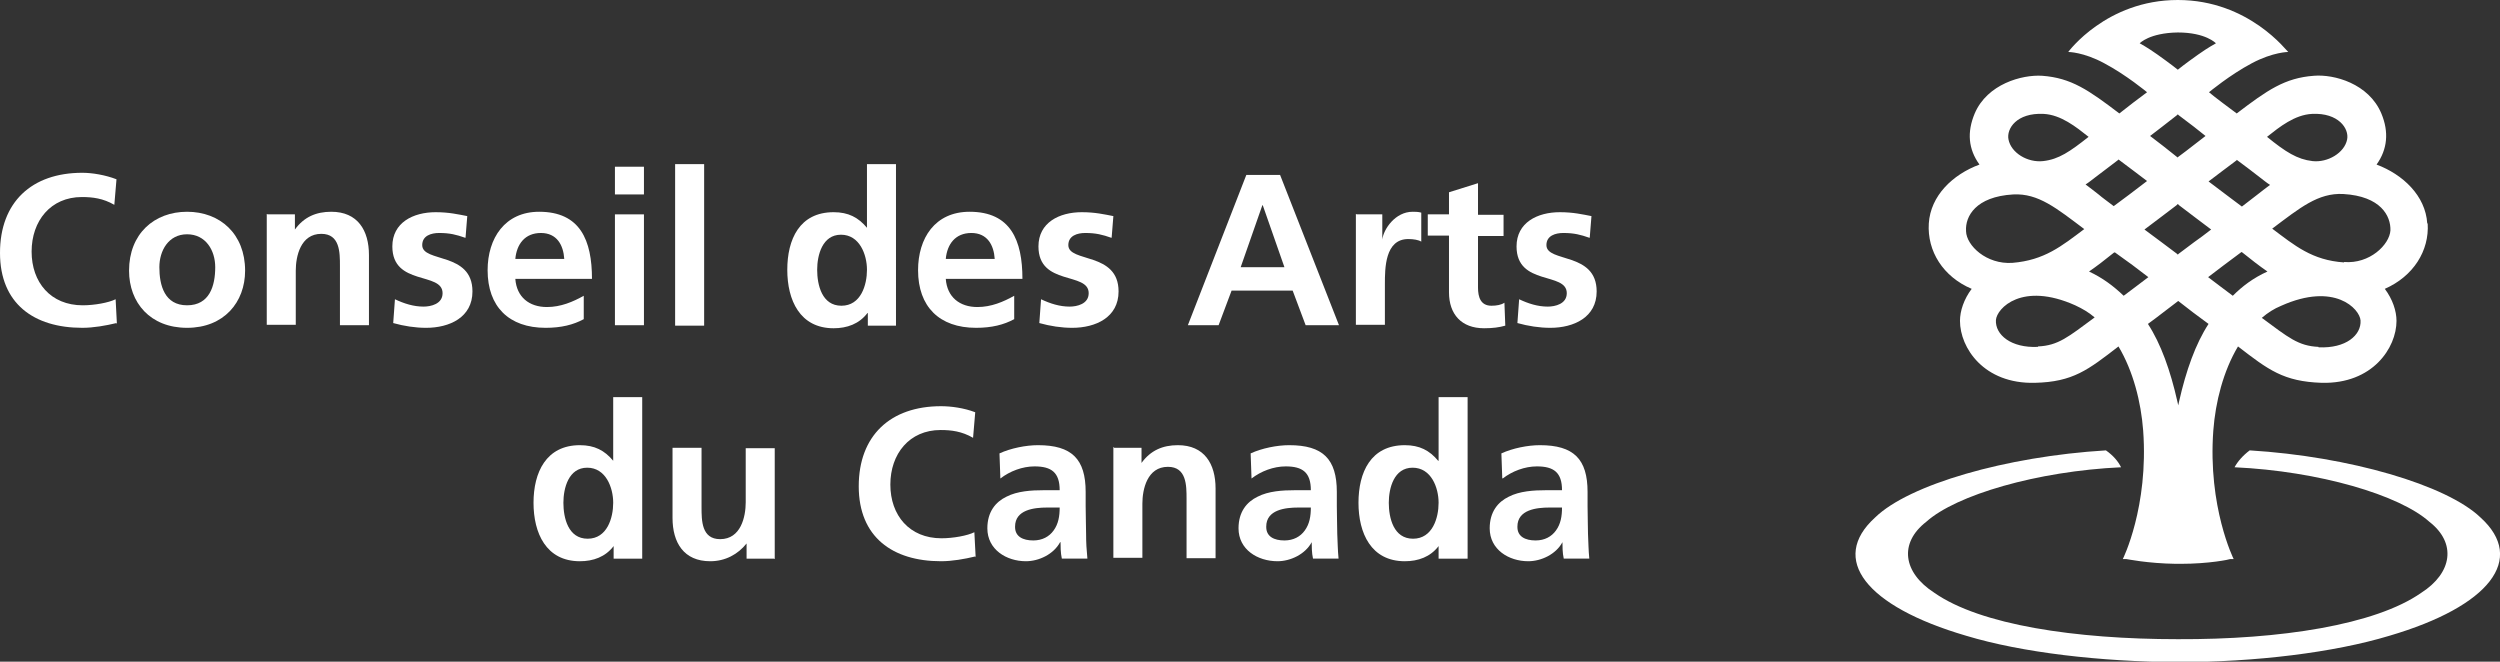
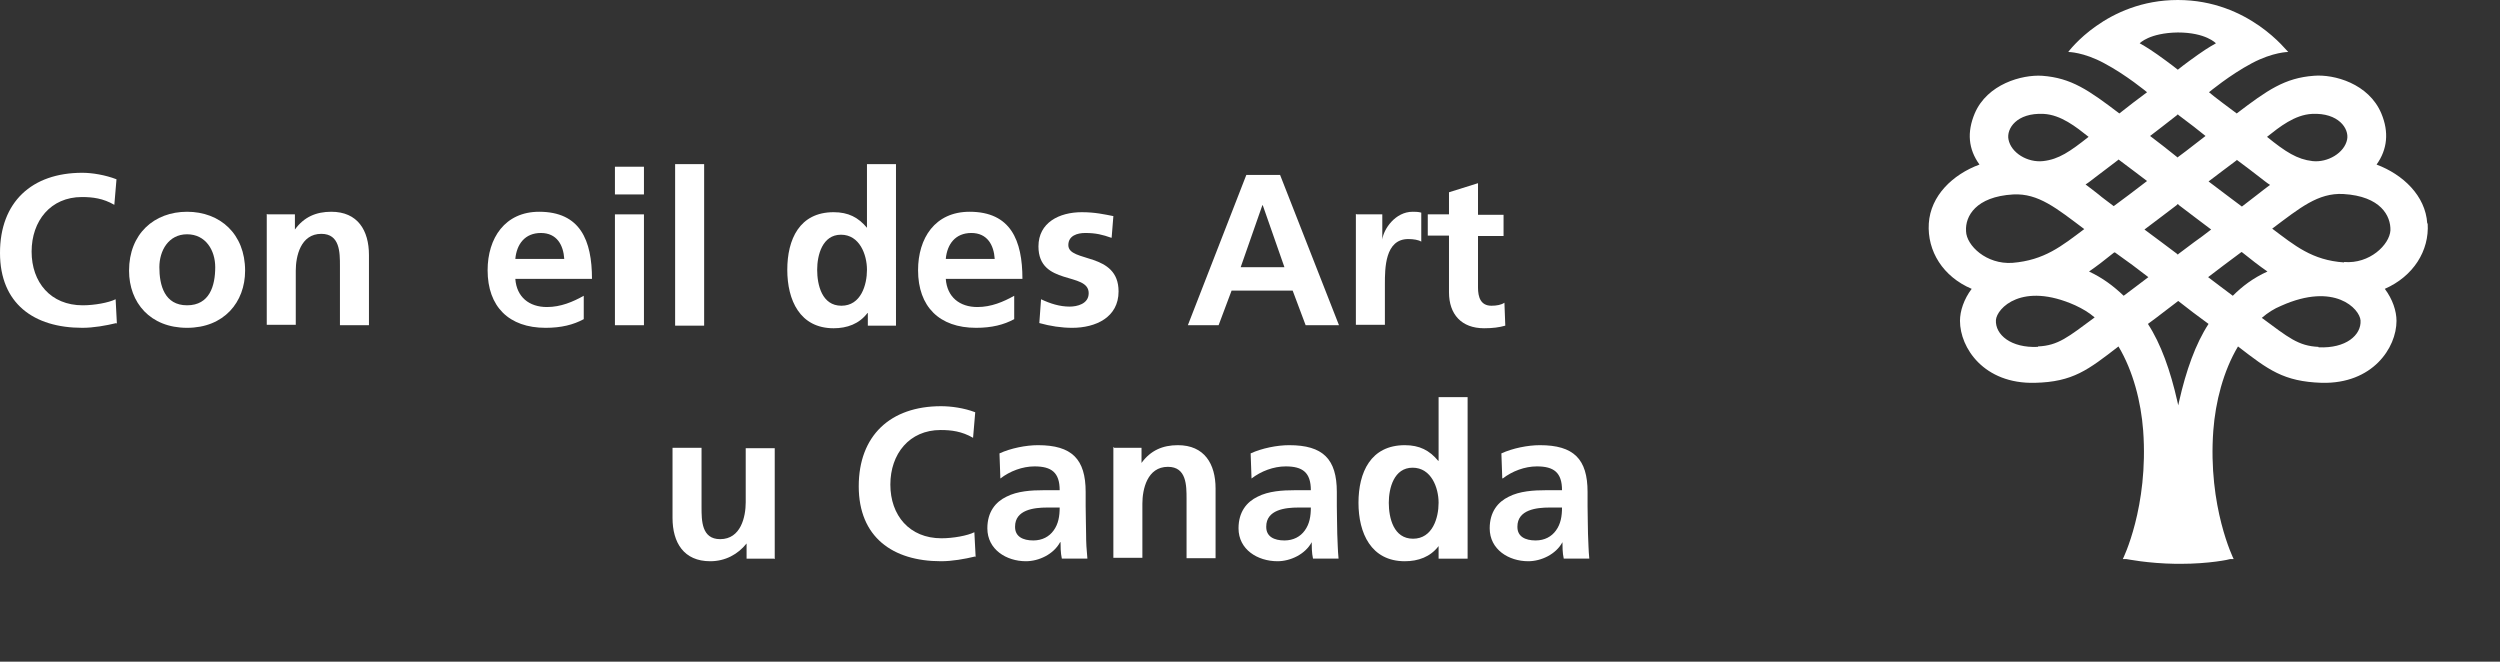
<svg xmlns="http://www.w3.org/2000/svg" viewBox="0 0 57.73 15.28">
  <rect x="0" y="0" width="57.73" height="15.28" fill="#333333" stroke="none" />
  <defs>
    <style>.d{fill:#fff;}</style>
  </defs>
  <g id="a" />
  <g id="b">
    <g id="c">
      <g>
        <g>
-           <path class="d" d="M57.28,11.95c-.78-.75-3.03-1.41-5.33-1.55-.16,.12-.28,.26-.35,.39,1.95,.09,3.81,.64,4.5,1.26,.63,.49,.53,1.18-.19,1.64-1.06,.74-3.25,1.08-5.62,1.07-2.37,0-4.56-.33-5.62-1.07-.73-.47-.82-1.15-.19-1.64,.69-.62,2.56-1.17,4.5-1.26-.07-.14-.18-.27-.35-.39-2.31,.14-4.55,.79-5.33,1.55-1.06,.96-.22,2.05,2.1,2.73,1.29,.39,3.1,.6,4.89,.61,1.79,0,3.6-.22,4.89-.61,2.31-.68,3.16-1.77,2.1-2.73Z" />
          <path class="d" d="M56.05,5.16c-.04-.64-.56-1.13-1.17-1.36,.25-.35,.29-.75,.11-1.18-.29-.69-1.09-.91-1.56-.87-.67,.05-1.07,.33-1.78,.87-.16-.12-.5-.37-.64-.49,0,0,.48-.4,.99-.67,.49-.26,.84-.26,.84-.26C52.82,1.2,51.94,0,50.29,0h0c-1.65,0-2.53,1.2-2.53,1.2,0,0,.35,0,.83,.26,.51,.27,.99,.67,.99,.67-.15,.11-.48,.36-.64,.49-.71-.54-1.11-.82-1.78-.87-.47-.03-1.27,.19-1.56,.87-.18,.43-.15,.82,.11,1.18-.62,.23-1.13,.72-1.17,1.36-.04,.64,.33,1.23,.99,1.51-.18,.24-.27,.51-.27,.74,0,.62,.55,1.46,1.73,1.43,.88-.02,1.23-.3,1.93-.84,.34,.57,.52,1.28,.57,1.94,.13,1.77-.47,2.97-.47,2.97,0,0,.03,0,.08,0,.02,0,.48,.1,1.15,.11h.1c.67,0,1.13-.1,1.15-.11,.05,0,.08,0,.08,0,0,0-.6-1.2-.47-2.97,.05-.66,.23-1.37,.57-1.94,.7,.54,1.05,.81,1.93,.84,1.18,.03,1.73-.81,1.73-1.43,0-.23-.09-.5-.27-.74,.66-.29,1.03-.88,.99-1.51Zm-2.66-2.53c.61-.03,.86,.34,.81,.59-.06,.31-.45,.54-.8,.5-.35-.04-.62-.21-1.05-.56,.29-.23,.64-.51,1.04-.53Zm-1.74,1.06c.2,.15,.39,.29,.54,.41,.08,.06,.15,.12,.23,.17-.1,.07-.18,.14-.3,.23-.09,.07-.22,.17-.35,.27-.21-.16-.47-.35-.77-.58,.2-.15,.42-.32,.65-.49Zm-2.24-2.69s.22-.24,.88-.25c.65,0,.88,.25,.88,.25,0,0-.17,.09-.41,.26-.31,.22-.46,.34-.47,.35,0,0-.16-.13-.47-.35-.24-.17-.41-.26-.41-.26Zm.88,2.64h0c-.25-.2-.44-.35-.64-.5,.16-.12,.35-.27,.62-.48l.02-.02,.02,.02c.27,.2,.46,.35,.62,.48-.2,.15-.38,.3-.64,.49h0Zm-.03,1.1l.03-.03,.03,.03c.23,.18,.48,.36,.74,.56-.15,.12-.28,.21-.39,.29-.11,.08-.23,.17-.36,.27l-.02,.02-.02-.02c-.13-.1-.25-.19-.36-.27-.11-.08-.24-.18-.39-.29,.26-.2,.51-.38,.74-.56Zm-1.33-1.05c.23,.17,.45,.34,.65,.49-.3,.23-.55,.42-.77,.58-.13-.1-.27-.2-.35-.27-.12-.09-.2-.16-.3-.23,.08-.05,.15-.11,.23-.17,.15-.11,.34-.26,.54-.41Zm-1.74-1.06c.4,.02,.75,.3,1.04,.53-.43,.34-.69,.52-1.05,.56-.36,.04-.74-.19-.8-.5-.05-.25,.19-.62,.81-.59Zm-1.79,2.7c-.02-.33,.22-.79,1.09-.84,.58-.03,1,.32,1.64,.8-.52,.39-.92,.72-1.66,.78-.6,.04-1.06-.4-1.07-.73Zm1.66,2.68c-.62,.03-.99-.28-.97-.62,.02-.27,.6-.89,1.83-.34,.17,.08,.31,.16,.45,.28-.61,.45-.84,.65-1.31,.67Zm1.98-1.18c-.23-.22-.48-.41-.8-.56,.19-.13,.38-.28,.58-.44h.02c.27,.19,.54,.39,.77,.57-.2,.15-.38,.29-.57,.43Zm1.28,2.44l-.02,.09-.02-.09c-.16-.71-.38-1.33-.68-1.79,.25-.18,.47-.36,.7-.53,.23,.18,.45,.35,.7,.53-.3,.46-.52,1.08-.68,1.79Zm1.24-2.44c-.19-.14-.37-.28-.57-.43,.23-.18,.49-.37,.77-.58,0,0,.01,0,.02,.01,.2,.16,.39,.31,.58,.44-.33,.15-.58,.34-.8,.56Zm1.98,1.18c-.47-.02-.7-.22-1.31-.67,.14-.12,.28-.21,.45-.28,1.23-.55,1.81,.07,1.83,.34,.02,.34-.34,.65-.97,.62Zm.59-1.95c-.74-.05-1.14-.39-1.66-.78,.64-.48,1.06-.83,1.64-.8,.87,.05,1.1,.51,1.09,.84-.02,.33-.48,.78-1.07,.73Z" />
        </g>
        <g>
          <path class="d" d="M2.69,7.46c-.25,.06-.53,.11-.79,.11-1.12,0-1.9-.56-1.9-1.73s.73-1.85,1.9-1.85c.23,0,.53,.05,.79,.15l-.05,.59c-.26-.15-.5-.18-.75-.18-.72,0-1.16,.55-1.16,1.26s.44,1.24,1.18,1.24c.27,0,.6-.06,.76-.14l.03,.58Z" />
-           <path class="d" d="M3.68,6.17c0-.38,.21-.76,.64-.76s.65,.37,.65,.76c0,.43-.13,.88-.65,.88s-.64-.46-.64-.88Zm-.7,.08c0,.74,.49,1.32,1.34,1.32s1.34-.59,1.34-1.32c0-.85-.58-1.36-1.34-1.36s-1.34,.51-1.34,1.36Z" />
+           <path class="d" d="M3.68,6.17c0-.38,.21-.76,.64-.76s.65,.37,.65,.76c0,.43-.13,.88-.65,.88s-.64-.46-.64-.88m-.7,.08c0,.74,.49,1.32,1.34,1.32s1.34-.59,1.34-1.32c0-.85-.58-1.36-1.34-1.36s-1.34,.51-1.34,1.36Z" />
          <path class="d" d="M6.18,4.95h.63v.35h0c.21-.29,.49-.41,.84-.41,.61,0,.87,.43,.87,1v1.62h-.67v-1.37c0-.31,0-.74-.43-.74-.48,0-.59,.52-.59,.85v1.25h-.67v-2.56Z" />
-           <path class="d" d="M10.74,5.49c-.2-.07-.35-.11-.6-.11-.18,0-.39,.06-.39,.28,0,.41,1.16,.15,1.16,1.07,0,.6-.53,.84-1.07,.84-.25,0-.51-.04-.76-.11l.04-.55c.21,.1,.43,.17,.66,.17,.17,0,.44-.06,.44-.31,0-.5-1.16-.16-1.16-1.08,0-.55,.48-.79,1-.79,.31,0,.52,.05,.73,.09l-.04,.5Z" />
          <path class="d" d="M11.9,5.98c.03-.34,.22-.6,.59-.6s.52,.28,.54,.6h-1.13Zm1.58,.85c-.25,.14-.53,.26-.85,.26-.41,0-.7-.23-.73-.65h1.77c0-.89-.27-1.55-1.22-1.55-.79,0-1.19,.61-1.19,1.35,0,.84,.49,1.33,1.34,1.33,.36,0,.64-.07,.88-.2v-.54Z" />
          <path class="d" d="M14.2,4.95h.67v2.56h-.67v-2.56Zm0-1.1h.67v.64h-.67v-.64Z" />
          <path class="d" d="M15.59,3.79h.67v3.73h-.67V3.79Z" />
          <path class="d" d="M18.87,6.23c0-.34,.12-.81,.55-.81s.6,.46,.6,.81-.14,.83-.59,.83-.56-.48-.56-.83Zm1.17,1.29h.65V3.79h-.67v1.47h0c-.2-.24-.43-.36-.77-.36-.79,0-1.07,.63-1.07,1.33s.29,1.35,1.07,1.35c.31,0,.59-.1,.78-.35h.01v.29Z" />
          <path class="d" d="M21.84,5.98c.03-.34,.22-.6,.59-.6s.52,.28,.54,.6h-1.13Zm1.58,.85c-.25,.14-.53,.26-.85,.26-.41,0-.7-.23-.73-.65h1.77c0-.89-.27-1.55-1.22-1.55-.8,0-1.19,.61-1.19,1.35,0,.84,.49,1.33,1.34,1.33,.36,0,.64-.07,.88-.2v-.54Z" />
          <path class="d" d="M25.66,5.49c-.2-.07-.35-.11-.6-.11-.18,0-.39,.06-.39,.28,0,.41,1.16,.15,1.16,1.07,0,.6-.53,.84-1.07,.84-.25,0-.51-.04-.76-.11l.04-.55c.21,.1,.43,.17,.66,.17,.17,0,.44-.06,.44-.31,0-.5-1.16-.16-1.16-1.08,0-.55,.48-.79,1-.79,.31,0,.52,.05,.73,.09l-.04,.5Z" />
          <path class="d" d="M29.66,6.17h-1.01l.5-1.43h.01l.5,1.43Zm-2.24,1.34h.72l.3-.8h1.41l.3,.8h.77l-1.36-3.47h-.78l-1.35,3.47Z" />
          <path class="d" d="M31.33,4.95h.59v.58h0c.03-.24,.3-.64,.7-.64,.06,0,.13,0,.2,.02v.67c-.06-.04-.18-.06-.3-.06-.54,0-.54,.68-.54,1.04v.94h-.67v-2.56Z" />
          <path class="d" d="M33.46,5.44h-.49v-.49h.49v-.51l.67-.21v.73h.59v.49h-.59v1.19c0,.22,.06,.42,.31,.42,.12,0,.23-.02,.3-.07l.02,.53c-.14,.04-.29,.06-.49,.06-.52,0-.81-.32-.81-.83v-1.3Z" />
-           <path class="d" d="M36.7,5.49c-.2-.07-.35-.11-.6-.11-.18,0-.39,.06-.39,.28,0,.41,1.16,.15,1.16,1.07,0,.6-.53,.84-1.07,.84-.25,0-.51-.04-.76-.11l.04-.55c.21,.1,.43,.17,.66,.17,.17,0,.44-.06,.44-.31,0-.5-1.16-.16-1.16-1.08,0-.55,.48-.79,1-.79,.31,0,.52,.05,.73,.09l-.04,.5Z" />
-           <path class="d" d="M13.01,11.61c0-.34,.12-.81,.55-.81s.6,.46,.6,.81-.14,.83-.59,.83-.56-.48-.56-.83Zm1.17,1.29h.65v-3.73h-.67v1.47h0c-.2-.24-.43-.36-.77-.36-.78,0-1.07,.63-1.07,1.33s.29,1.35,1.07,1.35c.31,0,.59-.1,.78-.35h0v.29Z" />
          <path class="d" d="M17.87,12.9h-.63v-.35h0c-.2,.25-.49,.41-.84,.41-.61,0-.87-.43-.87-1v-1.62h.67v1.37c0,.31,0,.74,.43,.74,.48,0,.59-.52,.59-.85v-1.25h.67v2.56Z" />
          <path class="d" d="M22.52,12.85c-.25,.06-.53,.11-.79,.11-1.12,0-1.9-.56-1.9-1.73s.73-1.85,1.9-1.85c.23,0,.53,.04,.79,.14l-.05,.59c-.26-.15-.5-.18-.75-.18-.72,0-1.16,.55-1.16,1.26s.44,1.24,1.18,1.24c.27,0,.6-.06,.76-.14l.03,.58Z" />
          <path class="d" d="M23.44,12.16c0-.39,.44-.44,.74-.44h.29c0,.2-.03,.38-.14,.53-.1,.14-.26,.23-.47,.23-.24,0-.42-.09-.42-.31Zm-.34-1.11c.22-.17,.51-.28,.79-.28,.39,0,.58,.14,.58,.55h-.37c-.28,0-.61,.02-.86,.15-.25,.12-.44,.35-.44,.73,0,.49,.44,.76,.89,.76,.3,0,.64-.16,.79-.44h.01c0,.08,0,.25,.03,.38h.59c-.02-.2-.03-.38-.03-.57,0-.19-.01-.38-.01-.64v-.33c0-.76-.32-1.08-1.1-1.08-.28,0-.63,.07-.89,.19l.02,.57Z" />
          <path class="d" d="M25.73,10.34h.63v.35h0c.21-.29,.49-.41,.84-.41,.61,0,.87,.43,.87,1v1.61h-.67v-1.37c0-.31,0-.74-.43-.74-.48,0-.59,.52-.59,.85v1.25h-.67v-2.56Z" />
          <path class="d" d="M29.24,12.16c0-.39,.44-.44,.74-.44h.29c0,.2-.03,.38-.14,.53-.1,.14-.26,.23-.47,.23-.24,0-.42-.09-.42-.31Zm-.34-1.11c.22-.17,.51-.28,.79-.28,.39,0,.58,.14,.58,.55h-.37c-.28,0-.61,.02-.86,.15-.25,.12-.44,.35-.44,.73,0,.49,.44,.76,.9,.76,.3,0,.64-.16,.79-.44h0c0,.08,0,.25,.03,.38h.59c-.02-.2-.02-.38-.03-.57,0-.19-.01-.38-.01-.64v-.33c0-.76-.32-1.08-1.1-1.08-.28,0-.63,.07-.89,.19l.02,.57Z" />
          <path class="d" d="M32.07,11.61c0-.34,.12-.81,.55-.81s.6,.46,.6,.81-.14,.83-.59,.83-.56-.48-.56-.83Zm1.17,1.29h.65v-3.73h-.67v1.47h-.01c-.2-.24-.43-.36-.77-.36-.79,0-1.07,.63-1.07,1.33s.29,1.35,1.07,1.35c.31,0,.59-.1,.78-.35h0v.29Z" />
          <path class="d" d="M35.04,12.16c0-.39,.44-.44,.74-.44h.29c0,.2-.03,.38-.14,.53-.1,.14-.26,.23-.47,.23-.24,0-.42-.09-.42-.31Zm-.34-1.11c.22-.17,.51-.28,.79-.28,.39,0,.58,.14,.58,.55h-.37c-.28,0-.61,.02-.86,.15-.25,.12-.44,.35-.44,.73,0,.49,.44,.76,.89,.76,.3,0,.64-.16,.79-.44h0c0,.08,0,.25,.03,.38h.59c-.02-.2-.02-.38-.03-.57,0-.19-.01-.38-.01-.64v-.33c0-.76-.32-1.08-1.1-1.08-.28,0-.63,.07-.89,.19l.02,.57Z" />
        </g>
      </g>
    </g>
  </g>
</svg>